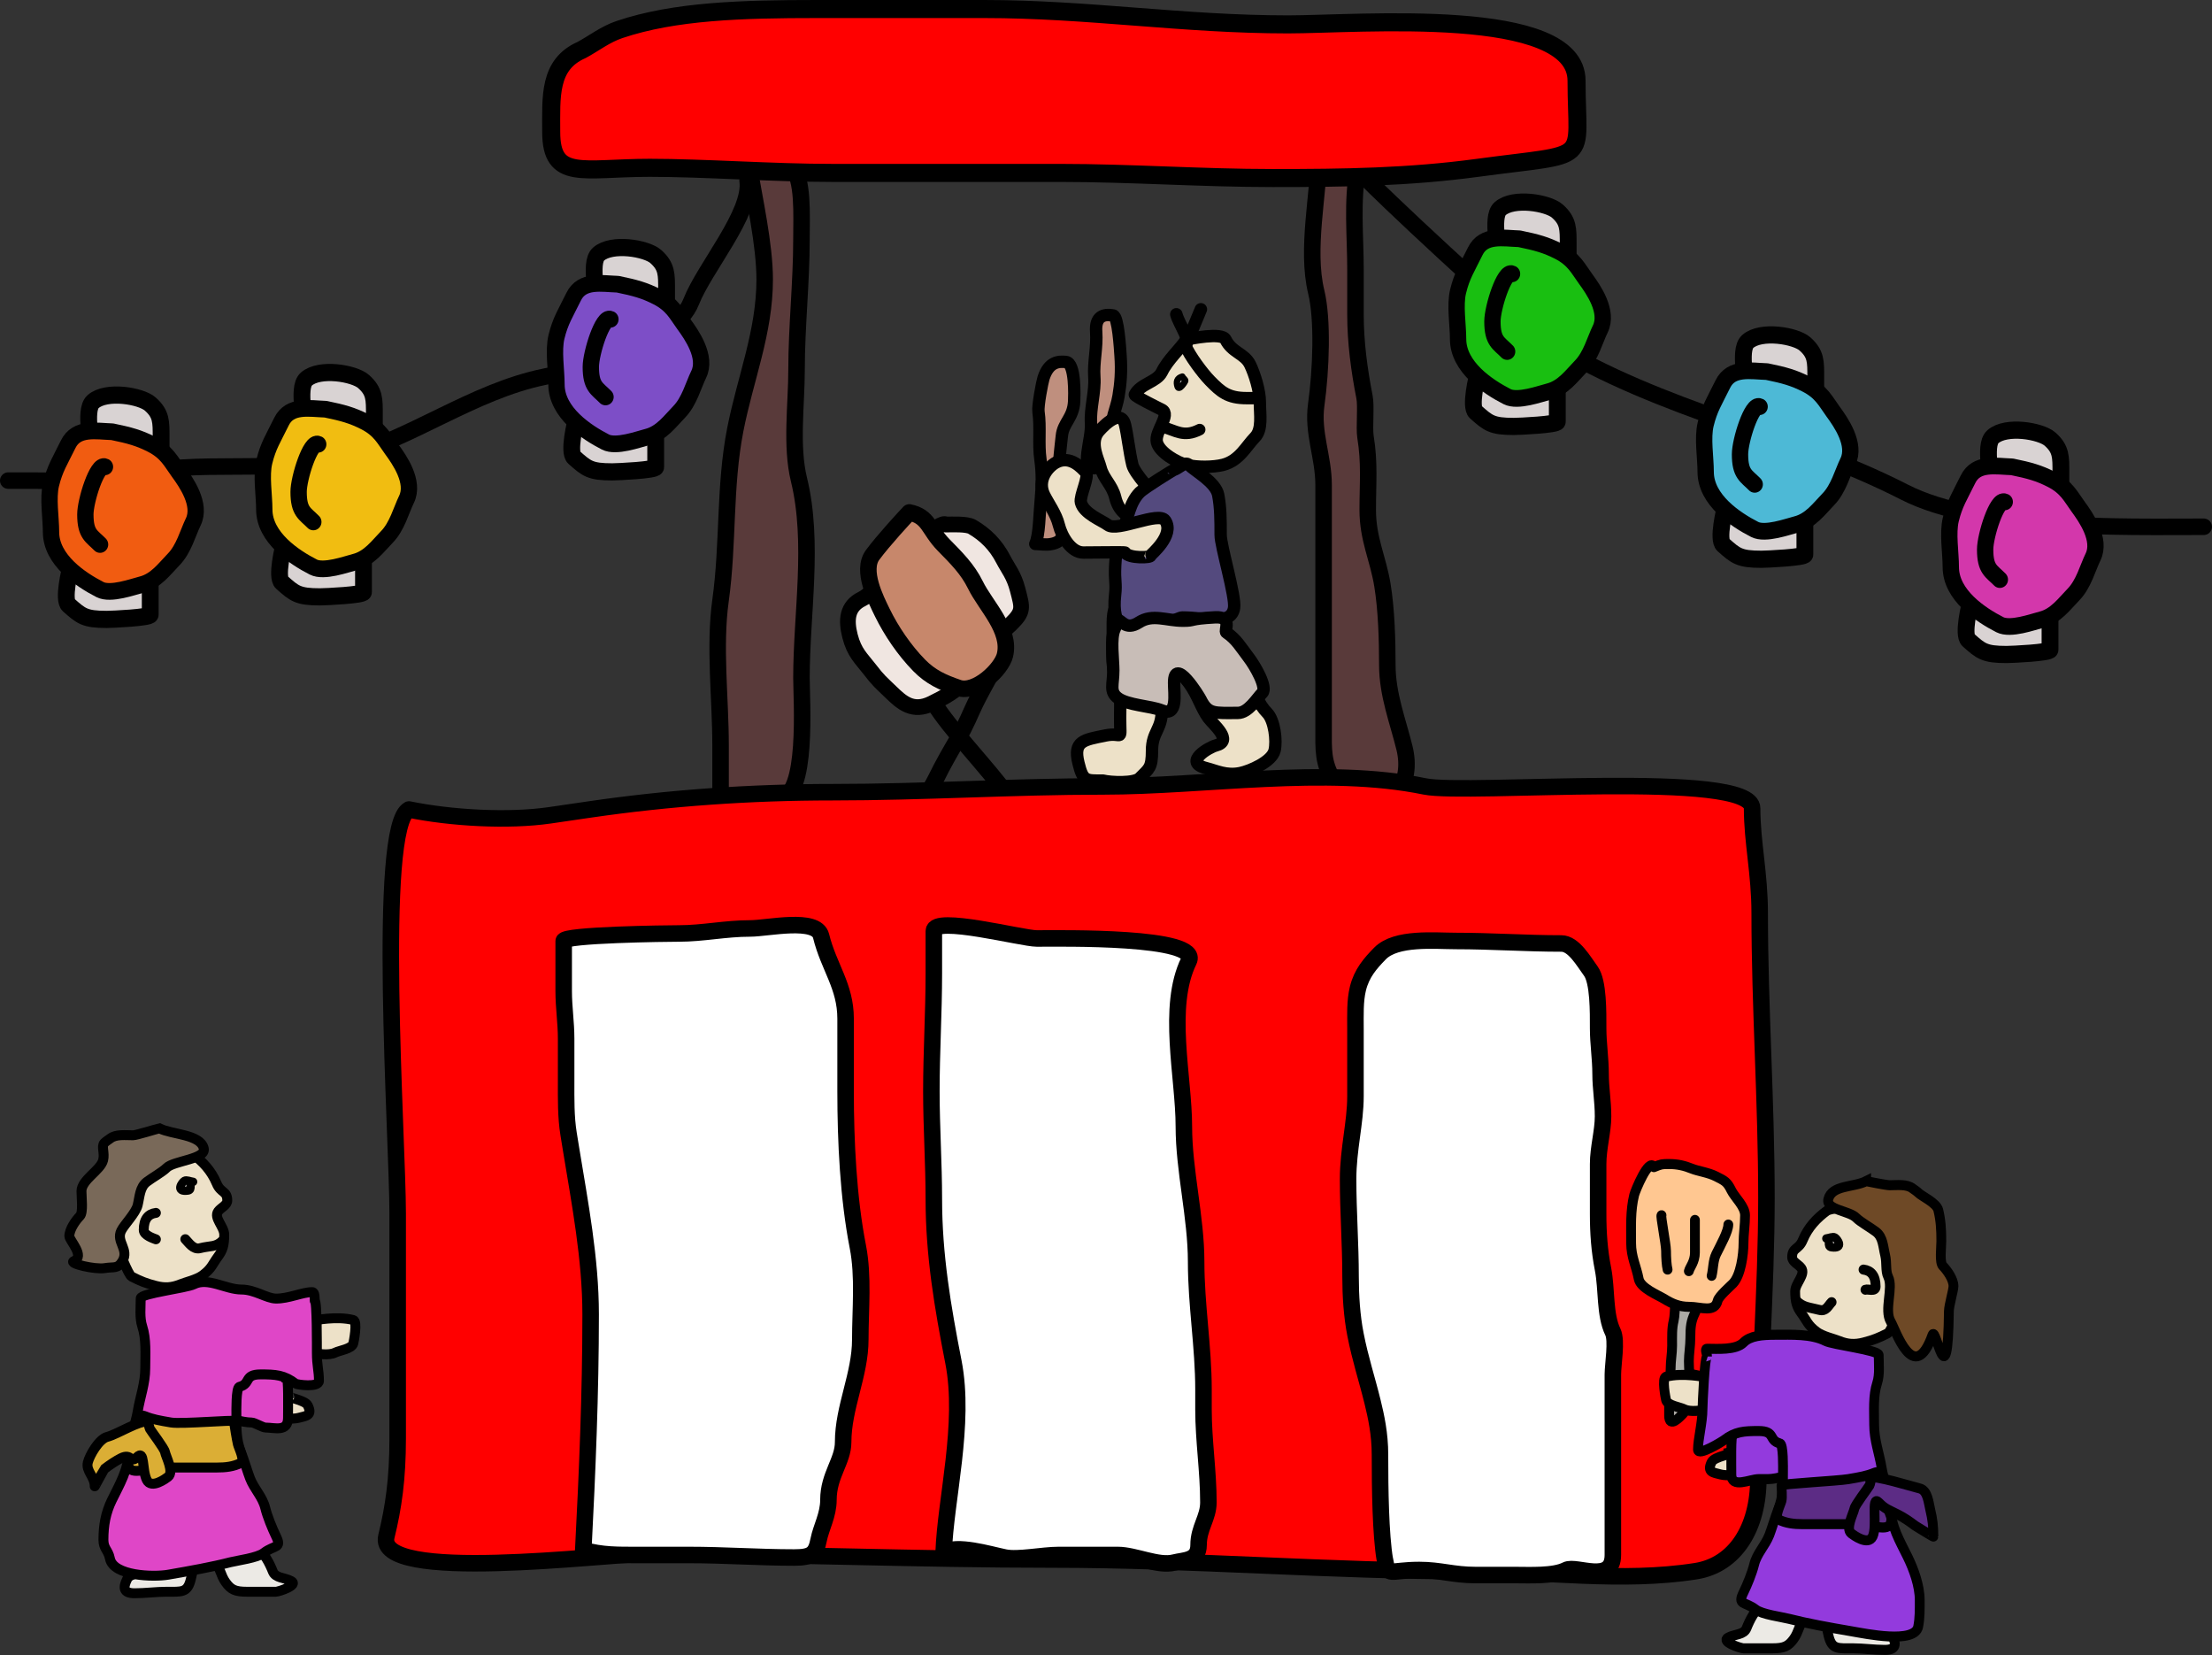
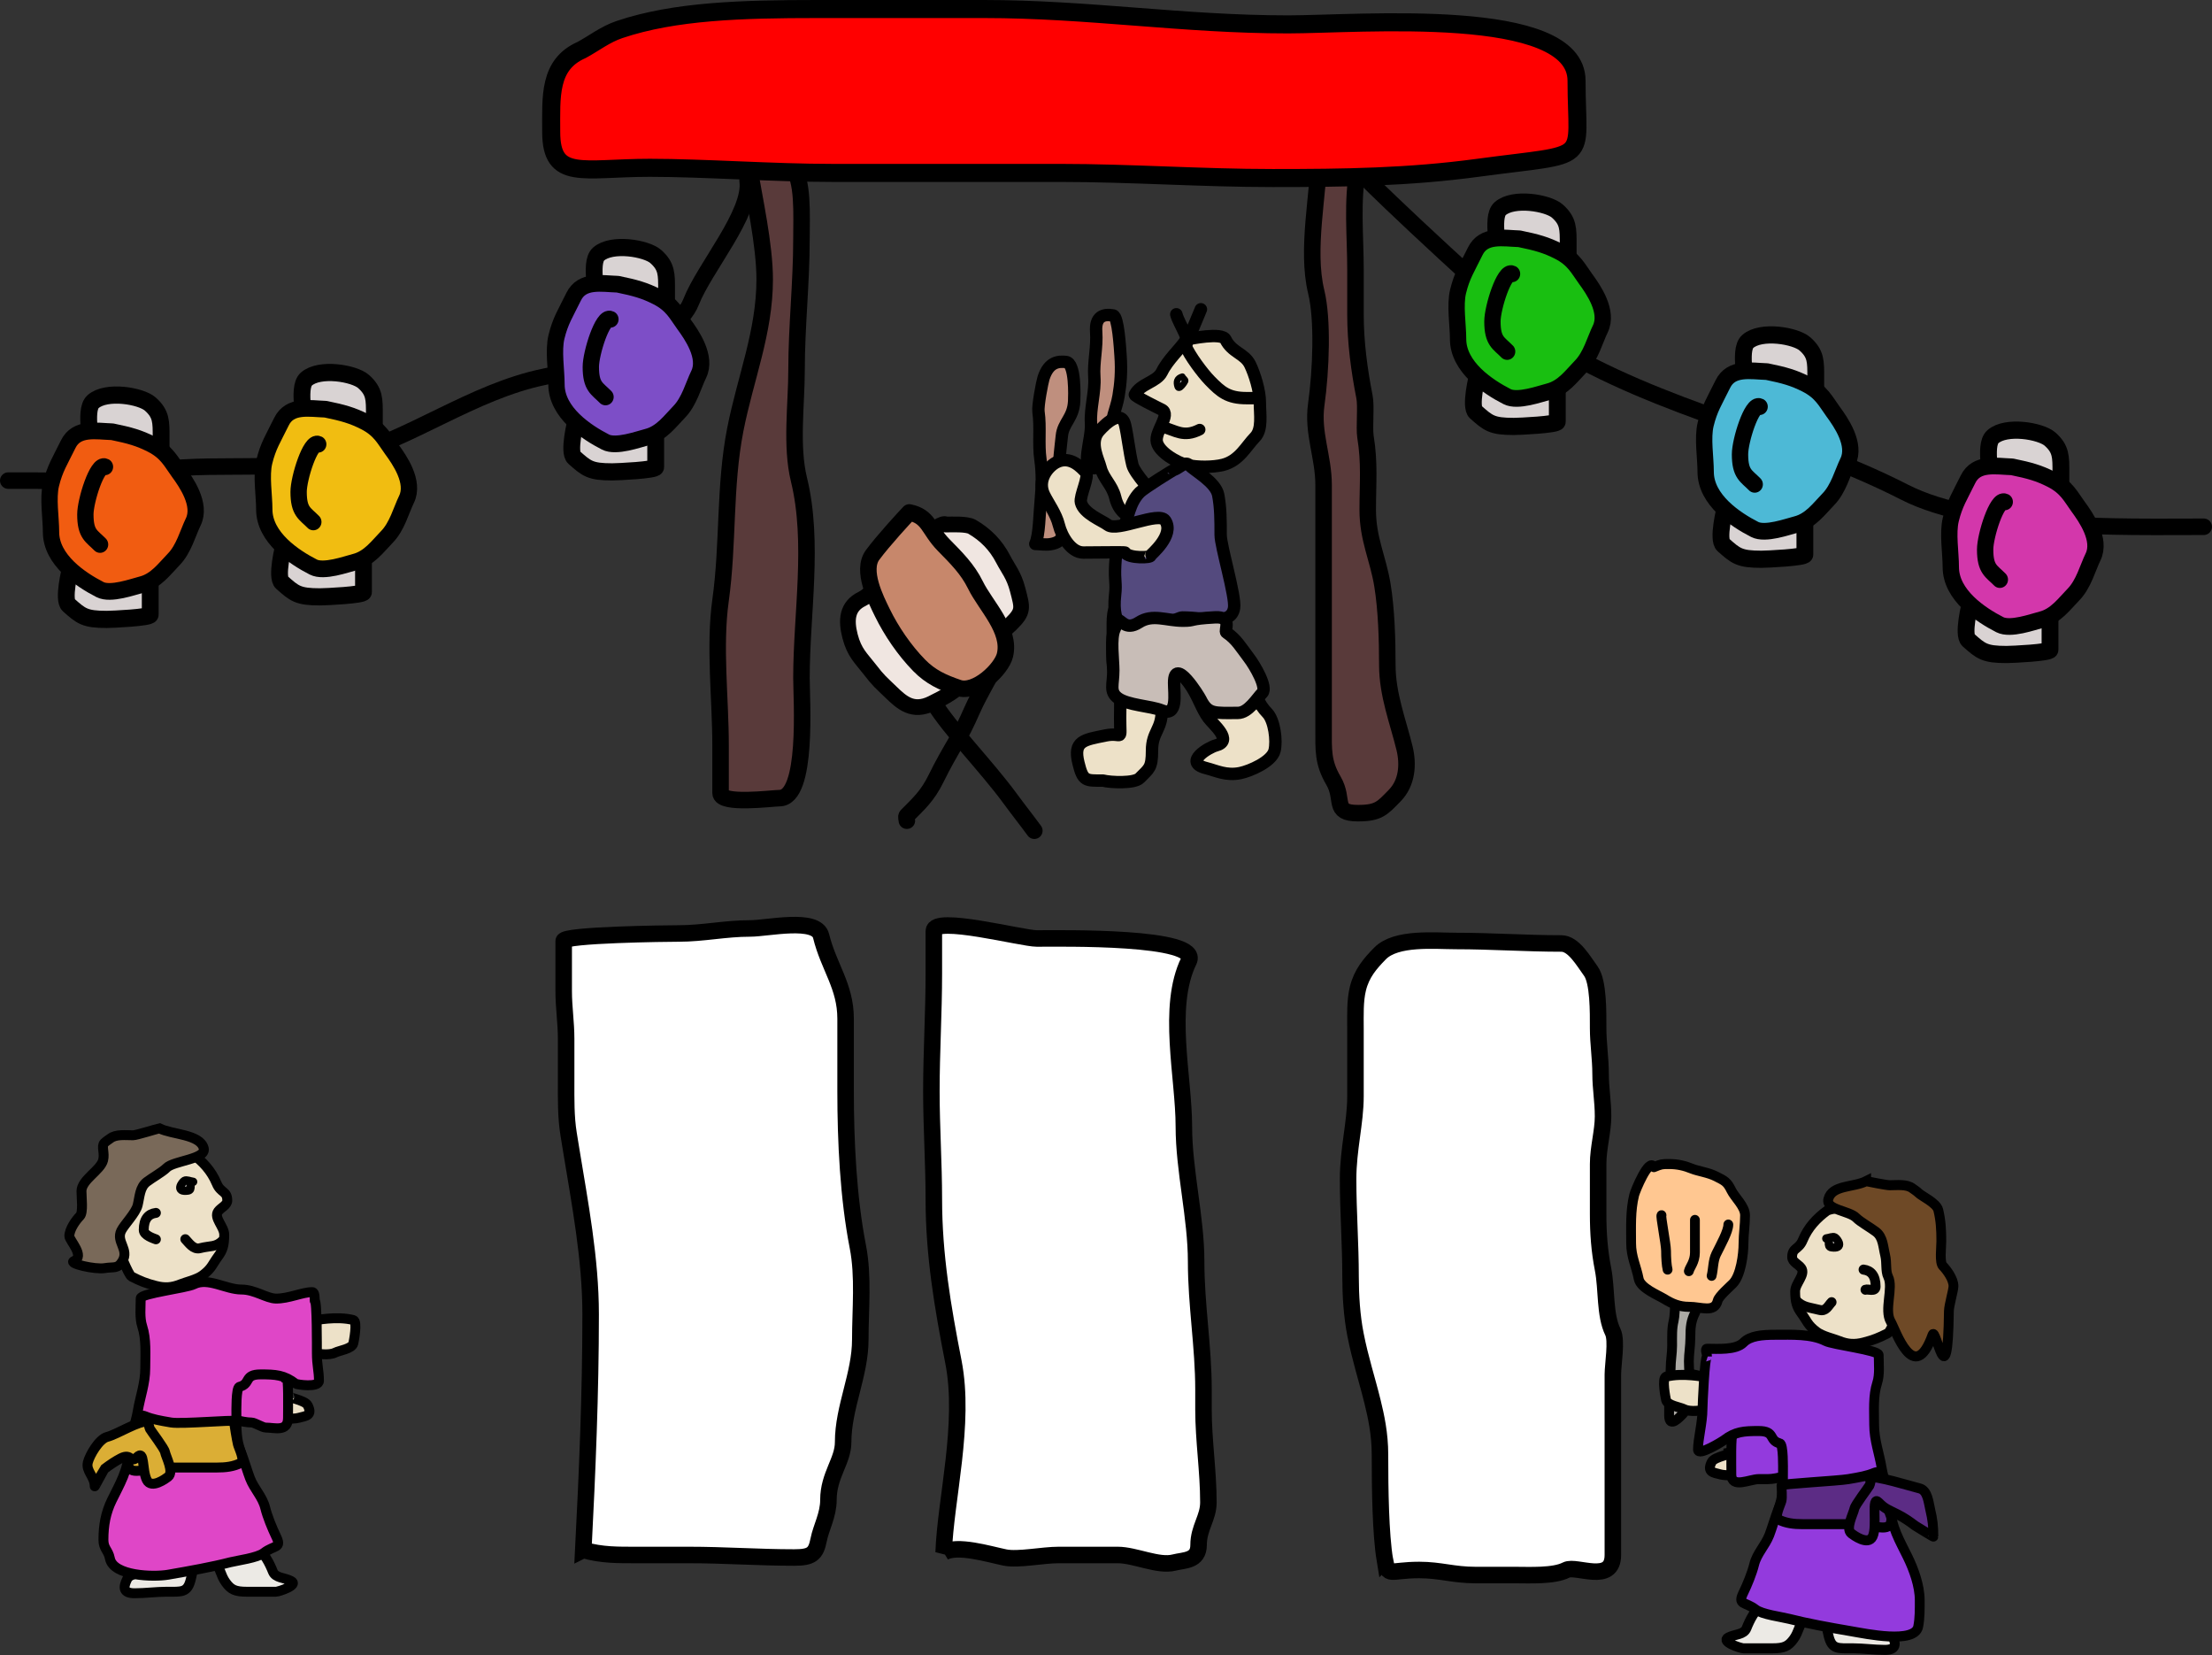
<svg xmlns="http://www.w3.org/2000/svg" version="1.0" viewBox="0 0 1312.2 981.7">
  <rect x="0" y="0" width="1312.2" height="981.7" fill="#333333" stroke="none" />
  <g transform="translate(-11.311 -92.889)" stroke="#000">
    <path d="m454.8 199.98c2.76 19.17-25.61 51.73-33.48 71.86-9.8 25.04-64.63 39.9-87.05 44.49-42.67 8.72-79.99 37.54-120.53 47.9-39.97 10.22-85.74 0.53-123.88 10.27-18.322 4.68-39.862 3.42-60.26 3.42h-13.392" fill="none" stroke-linecap="round" stroke-linejoin="round" stroke-width="9.795" />
    <path d="m823.07 199.98c-0.88 0 86.08 82.9 107.14 95.81 67.58 41.45 142.89 54.21 210.89 88.98 44.7 22.81 129 20.53 177.5 20.53" fill="none" stroke-linecap="round" stroke-linejoin="round" stroke-width="9.795" />
    <g transform="matrix(1.938 0 0 1.98 -349.69 -73.457)" stroke-linecap="round" stroke-linejoin="round">
      <path d="m277.56 209.02c3.19 2.75-0.7-8.72 2.5-11.47 4.06-3.49 14.62-1.74 17.48 0.72 3.44 2.97 3.33 5.35 3.33 10.04v12.18c0 8.1-3.33 17.48-3.33 26.53v14.34c0 0.89-11.59 1.43-13.32 1.43-6.76 0-7.81-0.99-11.65-4.3-1.83-1.58 0.31-10.39 0.83-12.19 1.59-5.49 4.16-8.27 4.16-14.34 0-4.5-0.83-8.45-0.83-12.9 0-3.66 0-6.44 0.83-10.04z" fill="#d9d3d3" fill-rule="evenodd" stroke-width="5.146" />
      <path d="m285.93 206.58c-4.86-0.14-10.9-1.47-13.51 3.75-2.54 5.08-4.04 7.18-5.25 12.01-1.03 4.13 0 10.02 0 14.26 0 8.42 9.17 14.34 15.01 17.26 3.24 1.62 10.03-0.82 12.76-1.5 4.35-1.09 7-4.75 9.75-7.51 3.14-3.13 4.38-8 6.01-11.26 2.6-5.21-2.16-11.87-4.51-15.01-2.23-2.97-3.51-5.88-8.25-8.25-3.75-1.87-6.66-2.68-12.01-3.75z" fill="#f1bd11" fill-rule="evenodd" stroke-width="5" />
      <path d="m283.68 217.08c-2.36-1.18-6 10.15-6 14.26 0 5.98 1.94 6.45 4.5 9.01" fill="none" stroke-width="5" />
    </g>
    <g transform="matrix(1.938 0 0 1.98 -476.2 -60.081)" stroke-linecap="round" stroke-linejoin="round">
      <path d="m277.56 209.02c3.19 2.75-0.7-8.72 2.5-11.47 4.06-3.49 14.62-1.74 17.48 0.72 3.44 2.97 3.33 5.35 3.33 10.04v12.18c0 8.1-3.33 17.48-3.33 26.53v14.34c0 0.89-11.59 1.43-13.32 1.43-6.76 0-7.81-0.99-11.65-4.3-1.83-1.58 0.31-10.39 0.83-12.19 1.59-5.49 4.16-8.27 4.16-14.34 0-4.5-0.83-8.45-0.83-12.9 0-3.66 0-6.44 0.83-10.04z" fill="#d9d3d3" fill-rule="evenodd" stroke-width="5.146" />
      <path d="m285.93 206.58c-4.86-0.14-10.9-1.47-13.51 3.75-2.54 5.08-4.04 7.18-5.25 12.01-1.03 4.13 0 10.02 0 14.26 0 8.42 9.17 14.34 15.01 17.26 3.24 1.62 10.03-0.82 12.76-1.5 4.35-1.09 7-4.75 9.75-7.51 3.14-3.13 4.38-8 6.01-11.26 2.6-5.21-2.16-11.87-4.51-15.01-2.23-2.97-3.51-5.88-8.25-8.25-3.75-1.87-6.66-2.68-12.01-3.75z" fill="#f15c11" fill-rule="evenodd" stroke-width="5" />
      <path d="m283.68 217.08c-2.36-1.18-6 10.15-6 14.26 0 5.98 1.94 6.45 4.5 9.01" fill="none" stroke-width="5" />
    </g>
    <g transform="matrix(1.938 0 0 1.98 358.5 -174.53)" stroke-linecap="round" stroke-linejoin="round">
      <path d="m277.56 209.02c3.19 2.75-0.7-8.72 2.5-11.47 4.06-3.49 14.62-1.74 17.48 0.72 3.44 2.97 3.33 5.35 3.33 10.04v12.18c0 8.1-3.33 17.48-3.33 26.53v14.34c0 0.89-11.59 1.43-13.32 1.43-6.76 0-7.81-0.99-11.65-4.3-1.83-1.58 0.31-10.39 0.83-12.19 1.59-5.49 4.16-8.27 4.16-14.34 0-4.5-0.83-8.45-0.83-12.9 0-3.66 0-6.44 0.83-10.04z" fill="#d9d3d3" fill-rule="evenodd" stroke-width="5.146" />
      <path d="m285.93 206.58c-4.86-0.14-10.9-1.47-13.51 3.75-2.54 5.08-4.04 7.18-5.25 12.01-1.03 4.13 0 10.02 0 14.26 0 8.42 9.17 14.34 15.01 17.26 3.24 1.62 10.03-0.82 12.76-1.5 4.35-1.09 7-4.75 9.75-7.51 3.14-3.13 4.38-8 6.01-11.26 2.6-5.21-2.16-11.87-4.51-15.01-2.23-2.97-3.51-5.88-8.25-8.25-3.75-1.87-6.66-2.68-12.01-3.75z" fill="#19bf11" fill-rule="evenodd" stroke-width="5" />
      <path d="m283.68 217.08c-2.36-1.18-6 10.15-6 14.26 0 5.98 1.94 6.45 4.5 9.01" fill="none" stroke-width="5" />
    </g>
    <g transform="matrix(1.938 0 0 1.98 505.37 -95.752)" stroke-linecap="round" stroke-linejoin="round">
      <path d="m277.56 209.02c3.19 2.75-0.7-8.72 2.5-11.47 4.06-3.49 14.62-1.74 17.48 0.72 3.44 2.97 3.33 5.35 3.33 10.04v12.18c0 8.1-3.33 17.48-3.33 26.53v14.34c0 0.89-11.59 1.43-13.32 1.43-6.76 0-7.81-0.99-11.65-4.3-1.83-1.58 0.31-10.39 0.83-12.19 1.59-5.49 4.16-8.27 4.16-14.34 0-4.5-0.83-8.45-0.83-12.9 0-3.66 0-6.44 0.83-10.04z" fill="#d9d3d3" fill-rule="evenodd" stroke-width="5.146" />
      <path d="m285.93 206.58c-4.86-0.14-10.9-1.47-13.51 3.75-2.54 5.08-4.04 7.18-5.25 12.01-1.03 4.13 0 10.02 0 14.26 0 8.42 9.17 14.34 15.01 17.26 3.24 1.62 10.03-0.82 12.76-1.5 4.35-1.09 7-4.75 9.75-7.51 3.14-3.13 4.38-8 6.01-11.26 2.6-5.21-2.16-11.87-4.51-15.01-2.23-2.97-3.51-5.88-8.25-8.25-3.75-1.87-6.66-2.68-12.01-3.75z" fill="#4db9d6" fill-rule="evenodd" stroke-width="5" />
      <path d="m283.68 217.08c-2.36-1.18-6 10.15-6 14.26 0 5.98 1.94 6.45 4.5 9.01" fill="none" stroke-width="5" />
    </g>
    <g transform="matrix(1.938 0 0 1.98 650.79 -39.272)" stroke-linecap="round" stroke-linejoin="round">
      <path d="m277.56 209.02c3.19 2.75-0.7-8.72 2.5-11.47 4.06-3.49 14.62-1.74 17.48 0.72 3.44 2.97 3.33 5.35 3.33 10.04v12.18c0 8.1-3.33 17.48-3.33 26.53v14.34c0 0.89-11.59 1.43-13.32 1.43-6.76 0-7.81-0.99-11.65-4.3-1.83-1.58 0.31-10.39 0.83-12.19 1.59-5.49 4.16-8.27 4.16-14.34 0-4.5-0.83-8.45-0.83-12.9 0-3.66 0-6.44 0.83-10.04z" fill="#d9d3d3" fill-rule="evenodd" stroke-width="5.146" />
      <path d="m285.93 206.58c-4.86-0.14-10.9-1.47-13.51 3.75-2.54 5.08-4.04 7.18-5.25 12.01-1.03 4.13 0 10.02 0 14.26 0 8.42 9.17 14.34 15.01 17.26 3.24 1.62 10.03-0.82 12.76-1.5 4.35-1.09 7-4.75 9.75-7.51 3.14-3.13 4.38-8 6.01-11.26 2.6-5.21-2.16-11.87-4.51-15.01-2.23-2.97-3.51-5.88-8.25-8.25-3.75-1.87-6.66-2.68-12.01-3.75z" fill="#d337ab" fill-rule="evenodd" stroke-width="5" />
      <path d="m283.68 217.08c-2.36-1.18-6 10.15-6 14.26 0 5.98 1.94 6.45 4.5 9.01" fill="none" stroke-width="5" />
    </g>
    <path d="m565.28 509.76c9.56 15.6 31.3 37.7 45.08 56.48 5.67 7.72 9.18 12.02 14.54 19.32" fill="none" stroke-linecap="round" stroke-linejoin="round" stroke-width="9.795" />
    <path d="m660.43 370.57c-8.71 0.65-1.28-17-1.92-26.69-0.59-8.89 2.62-18.58 1.98-27.47-0.62-8.66 1.76-17.47 1.09-26.79-0.64-8.95 4.18-10.7 10.08-9.66 3 0.53 4.08 19.63 4.38 23.86 0.67 9.3 0.04 16.67-1.19 23.93-1.5 8.84-4.92 12.78-4.1 24.16 0.76 10.56-0.5 13.76-10.32 18.66z" fill="#bf8f7e" fill-rule="evenodd" stroke-linecap="round" stroke-linejoin="round" stroke-width="7.346" />
    <g fill="#593a3a" fill-rule="evenodd" stroke-linecap="round" stroke-linejoin="round" stroke-width="9.795">
      <path d="m793.58 185.74c0.26 21.04-7.64 54.96-1.45 80.26 4 16.34 2.88 46.27 0 66.89-2.34 16.71 4.36 30.93 4.36 47.56v144.17c0 12.92-0.58 20.31 5.82 31.21 6.67 11.36-0.85 19.32 14.54 19.32 12.31 0 14.44-2.87 21.81-10.4 7.48-7.64 8.17-18.63 5.82-28.24-3.81-15.59-10.18-31.73-10.18-49.05 0-15-0.52-32.93-2.91-47.56-2.61-16-8.72-27.26-8.72-44.59 0-16 1.22-27.73-1.35-43.47-0.82-5.48 0.53-18.09-0.57-23.52-3.13-15.99-5.35-32.49-5.35-48.94v-26.76c0-19.48-2.22-40.68 1.45-59.45 2.22-11.32-2.58-10.4-11.63-10.4-5.62 0-4.71 0.14-11.64 2.97z" />
      <path d="m456.22 194.66c2.4 15.43 8.72 43.39 8.72 63.91 0 31.33-11.49 58.73-17.45 89.18-6.56 33.55-4.03 67.45-8.72 101.07-3.85 27.5 0 58.35 0 86.2v28.24c0 7.04 30.91 2.98 34.9 2.98 17.12 0 13.08-58.47 13.08-71.35 0-37.75 7.61-80.37-1.45-117.42-4.94-20.18-1.46-44.6-1.46-65.39 0-25.36 2.91-51.54 2.91-77.29 0-14.36 1.28-35.85-5.81-43.1-5.87-6-16.54 4.36-24.72 2.97z" />
    </g>
    <path d="m356.32 122.54c-19.64 8.62-18.02 27.75-18.02 48.6 0 29.11 18.58 21.27 58.57 21.27 31.88 0 73.15 3.03 108.13 3.03h135.17c41.67 0 84.07 3.04 126.16 3.04 42.54 0 80.41-0.51 121.64-6.07 68.88-9.29 58.58-1.59 58.58-51.64 0-44.61-128.75-33.42-171.21-33.42-62.34 0-118.41-9.108-180.22-9.108h-99.13c-44.65 0-84.51 1.152-117.14 12.148-8.6 2.9-15.02 8.1-22.53 12.15z" fill="#f00" fill-rule="evenodd" stroke-linecap="round" stroke-linejoin="round" stroke-width="10.705" />
    <path d="m607.45 477.06c-0.95 2.43-13.78 25.19-17.45 32.7-2.87 5.87-5.43 12.72-10.18 20.8-5.49 9.35-9.24 15.91-13.09 23.79-5.33 10.9-10.56 15.25-17.45 22.29-0.68 0.7 0 1.98 0 2.97" fill="none" stroke-linecap="round" stroke-linejoin="round" stroke-width="9.795" />
-     <path d="m253.92 572.97c-19.37 9.9-6.7 195.89-6.7 239.54v133.46c0 24.02-2.47 40.89-6.7 58.13-6.88 28.2 130.23 10.3 154.01 10.3 80.05 0 160.75 3.4 241.06 3.4 82.78 0 164.47 6.9 247.75 6.9 44.64 0 89.79 6.9 133.96 0 23.4-3.7 37.1-25.7 37.1-54.78 0-53.9 4.8-111.75 4.8-166.51 0-57.07-4-113.16-4-168.84 0-23.8-4.5-42.13-4.5-62.35 0-22.97-168.72-7.74-194.15-12.93-59.2-12.11-130.04 0-190.83 0-54.15 0-106.51 3.42-160.7 3.42-48.54 0-96.63 3.35-143.97 10.26-7.81 1.14-15.62 2.29-23.43 3.43-24.93 3.64-58.89 1.65-83.7-3.43z" fill="#f00" fill-rule="evenodd" stroke-linecap="round" stroke-linejoin="round" stroke-width="9.795" />
    <path d="m357.33 1012.1c2.39-46.6 4.36-92.87 4.36-139.69 0-33.03-6.41-66.07-11.63-98.09-0.48-2.97-0.97-5.95-1.45-8.92-1.66-10.17-1.46-20.78-1.46-31.21v-25.27c0-9.78-1.45-18.48-1.45-28.24v-29.72c0-3.72 61.35-4.46 68.34-4.46 14.32 0 27.51-2.98 42.18-2.98 10.63 0 39.44-6.69 42.17 4.46 4.51 18.45 14.54 29.66 14.54 49.05v43.1c0 29.65 1.6 63.18 7.27 92.15 3.45 17.65 1.45 37.02 1.45 55 0 20.9-10.18 40.22-10.18 60.94 0 11.09-8.72 19.54-8.72 34.18 0 9.02-4.37 16.39-5.82 23.8-1.64 8.4-4.3 10.4-14.54 10.4-20.85 0-41.27-1.5-62.53-1.5h-30.54c-11.16 0-21.03 0.2-31.99-3z" fill="#fff" fill-rule="evenodd" stroke-width="9.795" />
    <path d="m571.1 1013.6c1.1-31.45 12.99-76.27 5.81-112.95-6.4-32.71-11.63-63.38-11.63-96.61 0-21.12-1.46-42.62-1.46-63.91 0-23.47 1.46-46.57 1.46-69.85v-25.27c0-9.31 52.23 4.46 61.07 4.46 14.8 0 97.44-1.5 90.16 13.38-13.29 27.17-2.91 68.84-2.91 98.09 0 26.09 7.28 53.9 7.28 80.26 0 25.66 4.36 50.4 4.36 75.8v11.89c0 18.22 2.91 36.51 2.91 55 0 9.25-5.82 15.05-5.82 25.31 0 9.6-8.68 8.9-14.54 10.4-9.43 2.4-23.09-4.5-33.45-4.5h-34.9c-9.84 0-24.14 3.1-31.99 1.5-9.67-2-28.47-7.8-36.35-3z" fill="#fff" fill-rule="evenodd" stroke-width="9.795" />
    <path d="m832.85 1018.1c-2.55-15.4-2.91-41.96-2.91-62.45 0-12.42-2.33-22.9-4.36-31.21-3.33-13.6-7.34-25.59-10.18-40.13-2.15-10.99-2.91-23.09-2.91-34.19 0-19.47-1.46-38.45-1.46-57.97 0-17.68 4.37-33.43 4.37-49.04v-40.13c0-8.23-0.35-16.41 1.45-23.79 2.23-9.1 7.34-14.93 13.09-20.8 9.57-9.79 32.46-7.43 45.08-7.43 21.01 0 41.61 1.48 62.53 1.48 7.3 0 13.2 10.56 17.45 16.35 4.59 6.26 4.36 24.46 4.36 34.19 0 8.51 1.45 17.86 1.45 26.75 0 8.78 1.46 16.12 1.46 25.27 0 8.84-2.91 18.62-2.91 28.24v29.72c0 11.3 0.74 21.63 2.91 32.7 2.32 11.85 0.85 27.01 5.82 37.16 2.51 5.15 0 19.28 0 25.27v107.01c0 17.4-21.67 5.9-27.63 8.9-7.35 3.8-21.92 3-30.54 3h-23.27c-13.23 0-20.84-3-33.44-3-17.88 0-18.33 4.5-20.36-5.9z" fill="#fff" fill-rule="evenodd" stroke-width="9.795" />
    <g transform="matrix(1.938 0 0 1.98 -176.35 -147.58)" stroke-linecap="round" stroke-linejoin="round">
      <path d="m277.56 209.02c3.19 2.75-0.7-8.72 2.5-11.47 4.06-3.49 14.62-1.74 17.48 0.72 3.44 2.97 3.33 5.35 3.33 10.04v12.18c0 8.1-3.33 17.48-3.33 26.53v14.34c0 0.89-11.59 1.43-13.32 1.43-6.76 0-7.81-0.99-11.65-4.3-1.83-1.58 0.31-10.39 0.83-12.19 1.59-5.49 4.16-8.27 4.16-14.34 0-4.5-0.83-8.45-0.83-12.9 0-3.66 0-6.44 0.83-10.04z" fill="#d9d3d3" fill-rule="evenodd" stroke-width="5.146" />
      <path d="m285.93 206.58c-4.86-0.14-10.9-1.47-13.51 3.75-2.54 5.08-4.04 7.18-5.25 12.01-1.03 4.13 0 10.02 0 14.26 0 8.42 9.17 14.34 15.01 17.26 3.24 1.62 10.03-0.82 12.76-1.5 4.35-1.09 7-4.75 9.75-7.51 3.14-3.13 4.38-8 6.01-11.26 2.6-5.21-2.16-11.87-4.51-15.01-2.23-2.97-3.51-5.88-8.25-8.25-3.75-1.87-6.66-2.68-12.01-3.75z" fill="#7d4ec7" fill-rule="evenodd" stroke-width="5" />
      <path d="m283.68 217.08c-2.36-1.18-6 10.15-6 14.26 0 5.98 1.94 6.45 4.5 9.01" fill="none" stroke-width="5" />
    </g>
    <path d="m572.39 403.97c-2.92-2.84-23.89 16.7-31.25 22.06-6.47 4.72-9.54 17.74-18.46 22.07-9.05 4.39-9.54 12.61-7.11 22.06 2.52 9.79 6.59 13.13 11.37 19.31 5.85 7.58 6.69 7.87 12.78 13.79 6.6 6.41 13.08 12.27 24.15 6.9 8.16-3.97 14.95-7.87 18.46-12.41 4.51-5.83 10.11-12.74 12.79-17.93 2.96-5.76 11.07-12.14 15.62-16.55 8.07-7.84 7.09-9.71 4.26-20.69-2.22-8.61-5.67-12.39-8.52-17.93-4.44-8.62-10.66-14.75-18.47-19.3-3.22-1.88-11.97-1.38-15.62-1.38z" fill="#f0e6e1" fill-rule="evenodd" stroke-linecap="round" stroke-linejoin="round" stroke-width="9.325" />
    <path d="m550.74 396.8c-2.4 2.51-15.49 16.64-21.82 25.26-6.73 9.18 1.91 26.19 5.82 34.19 5.35 10.93 13.12 22.33 21.81 31.21 6.86 7.01 14.03 10.23 23.27 13.38 10.46 3.56 25.62-11.11 27.63-19.32 3.66-14.96-11.42-29.29-17.45-41.62-4.71-9.62-11.5-16.21-18.9-23.78-9.12-9.32-8.69-16.94-20.36-19.32z" fill="#c7876b" fill-rule="evenodd" stroke-linecap="round" stroke-linejoin="round" stroke-width="9.795" />
    <path d="m665.62 555.83c-10.2 0-11.86 0.58-14.54-10.4-3.22-13.14 3.08-13.71 15.99-16.35 10.62-2.17 8.73 4.75 8.73-10.41 0-9.24 0.84-17.58-2.91-25.26-2.48-5.08-1.46-17.87-1.46-23.78 0-10.6-0.55-15.79 4.37-20.81 1.3-1.34 23.2-1.49 26.17-1.49h21.81c5.32 0 9.74 16.92 11.64 20.81 4.58 9.37 14.86 14.7 17.45 25.27 2.5 10.24 4.92 16.92 10.18 22.29 4.31 4.41 5.76 16.57 4.36 22.3-1.64 6.7-14.65 12.2-20.36 13.37-8.35 1.71-14.13-1.38-20.36-2.97-13.75-3.51 2.07-12.42 5.82-13.38 10.7-2.73-1.45-12.38-4.36-16.35-4.37-5.95-6.16-13.34-11.64-20.8-5.32-7.26-10.05-9.26-14.54-10.41-1.36-0.35-1.45 23.97-1.45 26.75 0 11.56-5.82 12.64-5.82 23.79 0 10.47-1.73 10.68-7.27 16.35-3.18 3.25-17.27 2.64-21.81 1.48z" fill="#ede1c8" fill-rule="evenodd" stroke-linecap="round" stroke-linejoin="round" stroke-width="7.346" />
    <path d="m715.06 294.24c-3.56 5.51-10.87 11.82-14.54 19.32-2.89 5.91-12.82 6.89-16 13.38-0.43 0.89 15.03 8.42 16 8.92 5.7 2.91-4.46 13-2.91 19.32 1.5 6.14 12.06 12 17.45 13.38 6.18 1.58 15.96 1.49 21.81 0 9.68-2.48 13.68-11.02 18.91-16.35 4.56-4.67 2.9-13.45 2.9-20.81 0-6.73-3.09-16.73-5.81-22.3-3.26-6.66-10.74-7.09-14.54-14.86-2.16-4.4-20.95-0.47-23.27 0z" fill="#ede1c8" fill-rule="evenodd" stroke-linecap="round" stroke-linejoin="round" stroke-width="7.346" />
    <path d="m697.61 387.88c-2-2.04-13.29-14.19-14.54-19.32-1.82-7.42-2.92-17.87-4.37-23.78-2.72-11.15-15.22 3.41-15.99 4.45-4.97 6.77 0.38 16.44 1.45 20.81 1.65 6.76 6.91 10.4 8.73 17.84 2.01 8.21 6.76 11.79 14.54 13.38 9.39 1.91 10.47 4.15 17.45-2.98 4.49-4.59 0.03-4.43-7.27-10.4z" fill="#ede1c8" fill-rule="evenodd" stroke-width="7.346" />
    <path d="m707.79 371.53c-0.11-0.22-17.83 10.79-20.36 13.38-6.32 6.45-6.62 15.01-10.18 22.29-2.39 4.9-3.93 12.41-4.36 20.81-0.52 10.07 0.77 10.14-0.08 17.82-4.3 38.84 35.2 13.26 39.85 13.26 14.26 0 29.03 5.05 30.73-5.66 1.08-6.73-7.97-36.57-7.97-43.26 0-8.28 0.01-16.26-1.46-23.78-1.48-7.57-13.81-14.12-17.45-17.83-2.16-2.22-5.81 1.98-8.72 2.97z" fill="#544a7e" fill-rule="evenodd" stroke-linecap="round" stroke-linejoin="round" stroke-width="7.346" />
    <path d="m625.46 415.48c2.43-5.09 2.42-17.71 3.37-27.55 0.6-6.21 0.84-14.55-0.31-22.49-1.35-9.34 0.18-19.13-1.16-28.37-0.5-3.51 2.24-17.64 3-19.99 3.12-9.73 8.89-9.97 13.32-9.52 5.68 0.57 4.98 20.36 4.84 23.31-0.51 10.11-6.53 12.5-7.31 20.63-0.79 8.16-2.17 15.55-1.13 22.71 1.3 9.02 3.2 18.25 2.38 26.69-0.71 7.4 1.17 13.34-8.15 14.75-2.92 0.44-5.9-0.11-8.85-0.17z" fill="#bf8f7e" fill-rule="evenodd" stroke-linecap="round" stroke-linejoin="round" stroke-width="7.346" />
    <path d="m678.7 420.58c-0.07-0.3-19.11 0-24.72 0-7.38 0-12.93-9.76-14.54-16.35-1.64-6.7-6.24-12.76-8.72-17.84-4.37-8.93 2.44-16.85 7.27-19.32 8.43-4.31 14.96 3.41 17.45 5.95 2.25 2.3-3.82 14.1-2.91 17.83 1.64 6.7 12.59 10.77 16 13.38 5.57 4.27 30.23-8.28 33.99-2.65 5.87 8.79-8.92 20.54-8.72 20.81 0.91 1.26-12.95 1.84-15.1-1.81z" fill="#ede1c8" fill-rule="evenodd" stroke-linecap="round" stroke-linejoin="round" stroke-width="7.346" />
    <path d="m673.81 460.55c-5.03 2.38 1.09 0.57-1.28 5.41-2.64 5.39-0.78 18.12-0.78 24.47 0 8.47-2.42 12.51 2.59 16.35 5.74 4.4 19.58 4.74 26.18 7.43 9.64 3.95 7.27-9.69 7.27-16.34 0-16.18 14.78 7.86 15.68 9.71 4.47 9.14 8.39 8.12 22.13 8.12 6.27 0 11.39-8.67 14.54-11.89 3.12-3.19-4.32-16.01-7.9-20.7-4.88-6.4-7.43-11.11-13.43-15.12-1.49-0.99 4-9.56-6.7-8.98-16.28 0.88-11.41 2.01-19 2.01-10.06 0-18-4.23-26.15 0.99-8.21 5.27-10.24-1.95-13.15-1.46z" fill="#c8bdb7" fill-rule="evenodd" stroke-linecap="round" stroke-linejoin="round" stroke-width="7.346" />
    <path d="m714.49 297.8c2.48 6.06 10.27 16.44 14.54 20.81 6.53 6.67 10.67 10.4 21.81 10.4h4.37" fill="none" stroke-linecap="round" stroke-linejoin="round" stroke-width="7.346" />
    <path d="m709.14 279.31c1.46 5.94 10.36 17.83 4.36 17.83 2.13 0 9.39-19.18 10.18-20.8" fill="none" stroke-linecap="round" stroke-linejoin="round" stroke-width="7.432" />
    <path d="m701.17 346.18c7.61 1.95 12.2 6.4 21.81 1.49" fill="none" stroke-linecap="round" stroke-linejoin="round" stroke-width="6.856" />
    <path d="m712.71 316.22c-3.28 0.91-3.72 3.14-2.85 5.89 0.9 2.88 4.49-2.95 4.55-3.17 0.31-0.99-1.45-1.73-1.7-2.72z" fill="#f1efee" fill-rule="evenodd" stroke-linecap="round" stroke-linejoin="round" stroke-width="3.791" />
    <g transform="matrix(1.938 0 0 1.98 -178.04 -39.235)">
      <path d="m637.44 547.43c-2.34 0.83-4.26 4.83-5.12 6.98-0.8 2.01-3.53 1.76-5.58 2.79-2.51 1.25 3.78 3.25 4.65 3.25h8.84c3.64 0 4.89-0.63 6.51-2.79 1.57-2.1 1.75-4.54 3.25-6.04 2.47-2.47 3.73-2.93 5.58-0.47 1.04 1.39 1.31 3.37 1.86 5.58 1.02 4.09 2.77 3.72 7.44 3.72 3.12 0 6.52 0.47 9.76 0.47 3.55 0 3.55-1.75 2.33-4.19-1.04-2.08-3.82-0.87-4.65-4.18-0.6-2.4-1.69-4.01-3.26-5.58-1.41-1.41-4.34-1.44-6.04-1.86-2.45-0.61-5.81 0-8.37 0-3.25 0-6.72-0.32-9.76-0.93-4.23-0.85-9.61-2.16-7.44 3.25z" fill="#eceae5" fill-rule="evenodd" stroke-width="3" />
      <path d="m626.74 501.87c1.91 0.38-4.24 1.05-5.11 2.79-1.51 3.01 0.4 3.12 2.79 3.72 2.03 0.5 4.87 0 6.97 0 2.3 0 0.08-6.36 0-6.51-0.46-0.93-3.77-0.18-4.65 0z" fill="#ede1c8" fill-rule="evenodd" stroke-width="3" />
      <path d="m628.14 496.29c-0.67 0-0.47 9.12-0.47 12.09 0 4.33 5.61 1.39 8.37 1.39h2.79c2.97 0 8.14-1.56 9.77-2.79 2.24-1.68 3.72-2.08 3.72-5.11 0-3.75-0.36-5.29-2.79-6.51-3.71-1.85-7.38-2.33-11.63-2.33-7.47 0-4.78-0.73-9.76 3.26z" fill="#933add" fill-rule="evenodd" stroke-width="3" />
      <path d="m611.4 454.44c-1.2-2.39-0.74 5.31-1.39 7.91-0.58 2.29-0.47 4.65-0.47 7.44 0 2.31-0.46 4.48-0.46 6.97 0 2.41-0.47 4.45-0.47 6.98v6.97c0 4.02 3.38 0.34 4.19-0.46 1.7-1.71 1.44-5.86 1.86-8.37 0.38-2.34 0-5.08 0-7.44 0-2.09 0.46-4.62 0.46-6.98 0-3.3 0.2-5.04 1.4-7.44 1.01-2.02 0.2-4.69-0.47-6.04-0.7-1.39-3.12 0.16-4.65 0.46z" fill="#acaaa5" fill-rule="evenodd" stroke-width="3" />
      <path d="m649.53 438.17c-1.25 2.95-3.26 2.19-3.26 5.12 0 1.42 1.93 2.11 2.79 3.25 1.45 1.93-1.86 4.57-1.86 6.97 0 3.23 0.49 4.68 1.86 6.51 1.87 2.5 1.91 3.53 4.65 5.58 1.86 1.4 5.24 2.1 6.98 2.79 2.57 1.03 4.78 1.13 7.43 0.47 3.02-0.76 4.73-1.43 7.44-2.79 0.99-0.5 3.98-8.08 4.65-9.77 1.39-3.46 2.33-8.26 2.33-12.08 0-4.17-1.93-8.31-3.72-10.7-1.87-2.48-3.15-3.61-4.65-5.11-2.18-2.18-15.57 0.11-17.2 0.93-3.18 2.28-5.82 5.02-7.44 8.83z" fill="#ede1c8" fill-rule="evenodd" stroke-width="3" />
      <path d="m668.93 420.52c-3.83 1.91-10.51 1.11-11.58 5.4-0.81 3.23 6.4 3.43 8.55 5.58 1.22 1.22 4.46 2.99 6.05 4.19 2.16 1.62 2.15 4.43 2.79 6.97 0.59 2.39 0.04 4.73 0.93 6.51 1.66 3.32-1.32 9.9 0.77 13.4 1.49 2.47 7.14 19.54 12.81 3.97 1.02-2.81 4.66 20.25 5.01-7.14 0.03-1.72 1.4-6.21 1.4-7.44 0-2.08-1.97-4.76-3.26-6.04-1.05-1.05-0.46-5.59-0.46-7.44 0-3.44-0.17-6.24-0.93-9.3-0.54-2.17-5.1-4.17-6.05-5.12-0.54-0.54-1.24-0.93-1.86-1.39-1.75-1.31-4.66-0.93-6.97-0.93-0.98 0-6.24-1.03-7.2-1.22z" fill="#6e4926" fill-rule="evenodd" stroke-width="3" />
      <path d="m619.31 479.09c0.17 0.17-6.44-1.3-11.63 0-1.4 0.35-0.08 6.66 0 6.97 0.42 1.68 4.27 2.14 5.58 2.79 1.82 0.91 5.4 0.39 6.97 0 3.16-0.79 2.87-2.16 3.72-5.58 0.71-2.82-2.65-3.78-4.64-4.18z" fill="#ede1c8" fill-rule="evenodd" stroke-width="3" />
      <path d="m620.23 473.04c-0.73-0.14-1.39 14.48-1.39 15.81 0 3.97-1.39 8.95-1.39 12.09 0 2.09 7.54-2.52 7.9-2.79 3.53-2.65 6.12-2.79 10.69-2.79 5.24 0 2.91 2.82 6.51 3.72 1.08 0.27 0.93 7.47 0.93 8.37 0 4.22 0.07 7.49-1.39 11.16-0.91 2.26-2.09 6.15-2.79 7.9-1.29 3.22-3.82 5.5-4.65 8.83-0.65 2.59-2.16 6.17-3.26 8.37-1.95 3.91 0.36 2.6 3.72 5.12 1.96 1.47 7.91 2.21 10.23 2.79 5.56 1.39 12.27 2.59 19.06 3.72 4.51 0.75 19.41 3.85 20.46-1.4 0.52-2.58 0.47-5.17 0.47-7.9 0-4.32-1.82-9.22-3.72-13.02-2.35-4.7-5.12-9.18-5.12-14.41 0-3.59-2.15-8.26-2.79-12.09-0.73-4.42-2.32-8.42-2.32-13.02 0-4.28-0.37-8.66 0.93-12.55 0.84-2.53 0.46-5.65 0.46-8.37 0-1.46-14.04-3.07-16.27-4.19-4.37-2.18-10.48-1.86-15.34-1.86-4.08 0-7.74 0.3-9.77 2.33-2.34 2.34-8.09 1.86-11.16 1.86-0.77 0 0 1.55 0 2.32z" fill="#933add" fill-rule="evenodd" stroke-width="3" />
      <path d="m643.02 511.63c-0.11-0.44 17.32-1.33 20.45-1.86 3.56-0.59 5.65-0.95 7.91-1.86 2.21-0.88 2.79 0.9 2.79 3.72 0 1.96 0.93 4.65 1.39 6.51 0.71 2.81 1.39 2.82 0.93 4.65-0.75 3.01-6.19 0.47-9.3 0.47h-17.66c-2.75 0-5.18-0.27-7.44-1.4-1.34-0.67 0.65-4.47 0.93-5.58 0.28-1.14 0-3.69 0-4.65z" fill="#5c2c85" fill-rule="evenodd" stroke-width="3" />
      <path d="m603.96 416.32c-1.51-3.02-5.74 7.14-6.04 8.37-1.18 4.72-0.93 9.5-0.93 14.41 0 4.11 1.57 6.91 2.32 10.7 0.56 2.76 5.77 4.76 7.91 6.04 2.31 1.39 4.5 2.32 7.44 2.32 3.82 0 7.89 1.91 8.83-1.86 0.33-1.3 3.72-4.18 4.65-5.11 2.42-2.43 3.25-8.74 3.25-12.09 0-2.57 0.47-5.53 0.47-8.37 0-2.67-3.11-5.29-4.19-7.44-1.31-2.62-2.04-2.88-4.65-4.18-2.44-1.22-5.53-1.57-7.43-2.33-2.29-0.91-4.44-1.39-6.98-1.39-2.2 0-2.32 0-4.65 0.93z" fill="#ffc791" fill-rule="evenodd" stroke-linecap="round" stroke-linejoin="round" stroke-width="3" />
      <path d="m606.29 430.73c-0.38 0 1.39 8.56 1.39 10.7 0 1.94 0.15 4.33 0.47 5.58" fill="none" stroke-linecap="round" stroke-linejoin="round" stroke-width="3" />
      <path d="m616.52 432.13v9.76c0 2.81-1.56 4.37-1.86 5.58" fill="none" stroke-linecap="round" stroke-linejoin="round" stroke-width="3" />
      <path d="m626.74 433.52c0 2.03-2.32 6.05-3.72 8.84-0.99 1.98-0.85 4.35-1.39 6.51" fill="none" stroke-linecap="round" stroke-linejoin="round" stroke-width="3" />
      <path d="m647.62 456.38c2.08 1.98 3.77 1.9 7.02 2.71 2.02 0.51 2.67-1.27 3.72-2.32" fill="none" stroke-linecap="round" stroke-linejoin="round" stroke-width="3" />
      <path d="m656.73 437.69c1.62 0.22-0.04 2.39 1.58 2.62 4.02 0.55 1.81-2.5 1.06-2.91-0.63-0.35-1.76 0.2-2.64 0.29z" fill="#f3eee9" fill-rule="evenodd" stroke-linecap="round" stroke-linejoin="round" stroke-width="2.528" />
      <path d="m669.52 509.18c2.5-0.53 12.71 2.61 15.81 3.38 2.48 0.62 2.71 4.34 3.25 6.51 0.66 2.62 0.93 4.94 0.93 7.91 0 0.12-5.48-3.19-5.58-3.26-1.81-1.36-3.55-2.47-5.11-3.25-3.28-1.64-4.03-1.71-6.05-3.72-2.45-2.45-0.31 7.13-1.86 10.23-1.4 2.81-5.85-0.44-6.51-0.93-1.91-1.44 0.63-5.95 0.93-7.44 0.23-1.14 4.07-6.01 4.65-6.98 0.12-0.19 0.41-1.61 0.47-1.86" fill="#5c2c85" fill-rule="evenodd" stroke-linecap="round" stroke-linejoin="round" stroke-width="3" />
      <path d="m668.12 447.01c2.29 0.28 3.72 1.8 3.72 5.11 0 1.62-2.44 0.64-3.13 0.92" fill="none" stroke-linecap="round" stroke-linejoin="round" stroke-width="3" />
    </g>
    <path d="m163.25 1011.1c4.52 1.7 8.25 9.6 9.91 13.8 1.56 4 6.85 3.5 10.81 5.6 4.87 2.4-7.31 6.4-9.01 6.4h-17.12c-7.04 0-9.47-1.2-12.61-5.5-3.06-4.2-3.39-9-6.31-12-4.77-4.9-7.22-5.8-10.81-0.9-2.01 2.7-2.53 6.7-3.6 11-1.98 8.1-5.36 7.4-14.41 7.4-6.05 0-12.643 0.9-18.923 0.9-6.868 0-6.867-3.4-4.505-8.3 2.017-4.1 7.407-1.7 9.009-8.3 1.163-4.7 3.269-7.9 6.309-11 2.73-2.8 8.42-2.8 11.71-3.7 4.75-1.2 11.25 0 16.22 0 6.29 0 13.02-0.6 18.91-1.8 8.2-1.7 18.61-4.3 14.42 6.4z" fill="#eceae5" fill-rule="evenodd" stroke-width="5.877" />
    <path d="m183.97 920.88c-3.69 0.75 8.23 2.09 9.91 5.53 2.92 5.96-0.77 6.18-5.41 7.36-3.92 1.01-9.44 0-13.51 0-4.45 0-0.14-12.59 0-12.89 0.9-1.85 7.32-0.34 9.01 0z" fill="#ede1c8" fill-rule="evenodd" stroke-width="5.877" />
    <path d="m181.27 909.83c1.29 0 0.9 18.05 0.9 23.94 0 8.58-7.92 5.77-13.27 5.77-1.8 0-6.55-3.01-8.35-3.01-5.76 0-15.76-3.1-18.92-5.52-4.36-3.34-7.21-4.13-7.21-10.13 0-7.43 0.69-10.48 5.41-12.89 7.17-3.67 14.28-4.6 22.52-4.6 14.48 0 9.26-1.46 18.92 6.44z" fill="#df46c7" fill-rule="evenodd" stroke-width="5.877" />
    <path d="m139.83 794.73c2.41 5.84 6.3 4.33 6.3 10.13 0 2.83-3.74 4.18-5.4 6.44-2.8 3.82 3.6 9.05 3.6 13.82 0 6.39-0.94 9.25-3.6 12.89-3.63 4.94-3.7 6.98-9.01 11.05-3.61 2.76-10.16 4.15-13.52 5.52-4.99 2.04-9.26 2.24-14.41 0.92-5.841-1.49-9.148-2.83-14.415-5.52-1.92-0.98-7.706-16.01-9.009-19.34-2.683-6.85-4.505-16.36-4.505-23.94 0-8.26 3.733-16.44 7.207-21.18 3.612-4.92 6.099-7.15 9.01-10.13 4.228-4.32 30.162 0.22 33.332 1.84 6.16 4.52 11.26 9.95 14.42 17.5z" fill="#ede1c8" fill-rule="evenodd" stroke-width="5.877" />
    <path d="m105.91 762.07c7.41 3.79 24.2 3.41 26.27 11.9 1.57 6.4-17.92 7.3-22.08 11.55-2.37 2.42-8.64 5.93-11.716 8.29-4.192 3.21-4.174 8.78-5.406 13.81-1.157 4.73-8.03 11.64-9.756 15.16-3.216 6.58 4.808 11.07 0.747 17.99-2.876 4.9-5.104 3.27-10.49 4.19-5.831 0.99-21.805-2.8-18.339-4.19 6.824-2.74-2.703-12.29-2.703-14.73 0-4.12 3.815-9.43 6.307-11.97 2.034-2.08 0.901-11.06 0.901-14.74 0-6.81 11.363-12.35 12.846-18.41 1.048-4.29-1.162-8.26 0.667-10.13 1.062-1.09 2.403-1.84 3.604-2.76 3.392-2.6 9.039-1.85 13.514-1.85 1.899 0 13.774-3.73 15.634-4.11z" fill="#796959" fill-rule="evenodd" stroke-width="5.877" />
    <path d="m198.38 875.76c-0.33 0.34 12.48-2.57 22.53 0 2.72 0.7 0.15 13.19 0 13.81-0.82 3.34-8.28 4.23-10.81 5.53-3.53 1.8-10.47 0.78-13.52 0-6.11-1.56-5.55-4.29-7.2-11.05-1.37-5.58 5.14-7.5 9-8.29z" fill="#ede1c8" fill-rule="evenodd" stroke-width="5.877" />
    <path d="m198.01 864.36c1.42-0.29 1.28 28.1 1.28 30.74 0 7.86 1.23 10.54 1.23 16.75 0 4.15-13.15 2.2-13.85 1.66-6.83-5.23-11.86-5.52-20.72-5.52-10.14 0-5.62 5.58-12.61 7.37-2.08 0.53-1.8 14.8-1.8 16.57 0 8.36-0.14 14.84 2.7 22.1 1.76 4.49 4.05 12.19 5.41 15.65 2.49 6.37 7.39 10.89 9 17.5 1.26 5.13 4.18 12.21 6.31 16.62 3.79 7.7-0.7 5.1-7.21 10.1-3.79 2.9-15.31 4.4-19.82 5.5-10.76 2.8-23.77 5.1-36.93 7.4-8.72 1.5-32.457 0.8-34.489-9.6-1-5.1-3.846-5.7-3.846-11.1 0-8.56 1.316-16 4.998-23.52 4.552-9.31 9.91-18.19 9.91-28.55 0-7.11 4.168-16.35 5.405-23.94 1.428-8.76 4.505-16.67 4.505-25.78 0-8.48 0.71-17.16-1.802-24.87-1.633-5-0.901-11.17-0.901-16.57 0-2.89 27.2-6.08 31.53-8.29 8.47-4.33 18.85 3.09 28.26 3.09 7.91 0 14.83 5.27 20.39 5.36 7.48 0.12 15.68-3.84 21.62-3.84 1.5 0 1.43 3.64 1.43 5.17z" fill="#df46c7" fill-rule="evenodd" stroke-linecap="round" stroke-linejoin="round" stroke-width="5.877" />
    <path d="m150.23 935.7c0.22-0.88-31.35 1.87-37.43 0.83-6.89-1.17-10.94-1.89-15.317-3.68-4.287-1.75-5.405 1.77-5.405 7.37 0 3.88-1.799 9.19-2.703 12.89-1.363 5.57-2.69 5.58-1.802 9.21 1.458 5.96 12.005 0.92 18.017 0.92h34.24c5.33 0 10.02-0.52 14.41-2.76 2.59-1.33-1.26-8.86-1.8-11.05-0.55-2.26-2.21-11.82-2.21-13.73z" fill="#dbae35" fill-rule="evenodd" stroke-width="5.877" />
    <path d="m143.24 828.8c-4.04 3.92-7.03 2.75-13.32 4.36-3.92 1-6.65-3.28-8.68-5.36" fill="none" stroke-linecap="round" stroke-linejoin="round" stroke-width="5.877" />
    <path d="m125.87 793.78c-3.14 0.44 0.07 4.74-3.07 5.18-7.78 1.09-3.51-4.94-2.05-5.76 1.23-0.69 3.41 0.39 5.12 0.58z" fill="#f3eee9" fill-rule="evenodd" stroke-linecap="round" stroke-linejoin="round" stroke-width="4.953" />
    <path d="m98.869 936.12c-4.831-1.05-17.998 7.42-23.996 8.95-4.819 1.23-10.408 10.85-11.46 15.15-1.268 5.18 4.088 8.27 4.088 14.15 0 0.25 5.475-10.07 5.657-10.21 3.513-2.69 6.884-4.9 9.91-6.45 6.353-3.24 5.593 3.41 9.503-0.59 4.749-4.85 2.81 7.35 5.813 13.48 2.726 5.58 11.336-0.86 12.616-1.84 3.71-2.84-1.22-11.76-1.81-14.73-0.44-2.25-7.88-11.9-9-13.81-0.23-0.39-0.787-3.2-0.905-3.69" fill="#dbae35" fill-rule="evenodd" stroke-linecap="round" stroke-linejoin="round" stroke-width="5.877" />
    <path d="m103.79 812.22c-4.424 0.57-7.208 3.58-7.208 10.13 0 3.21 5.878 4.98 7.208 5.53" fill="none" stroke-linecap="round" stroke-linejoin="round" stroke-width="5.877" />
  </g>
</svg>